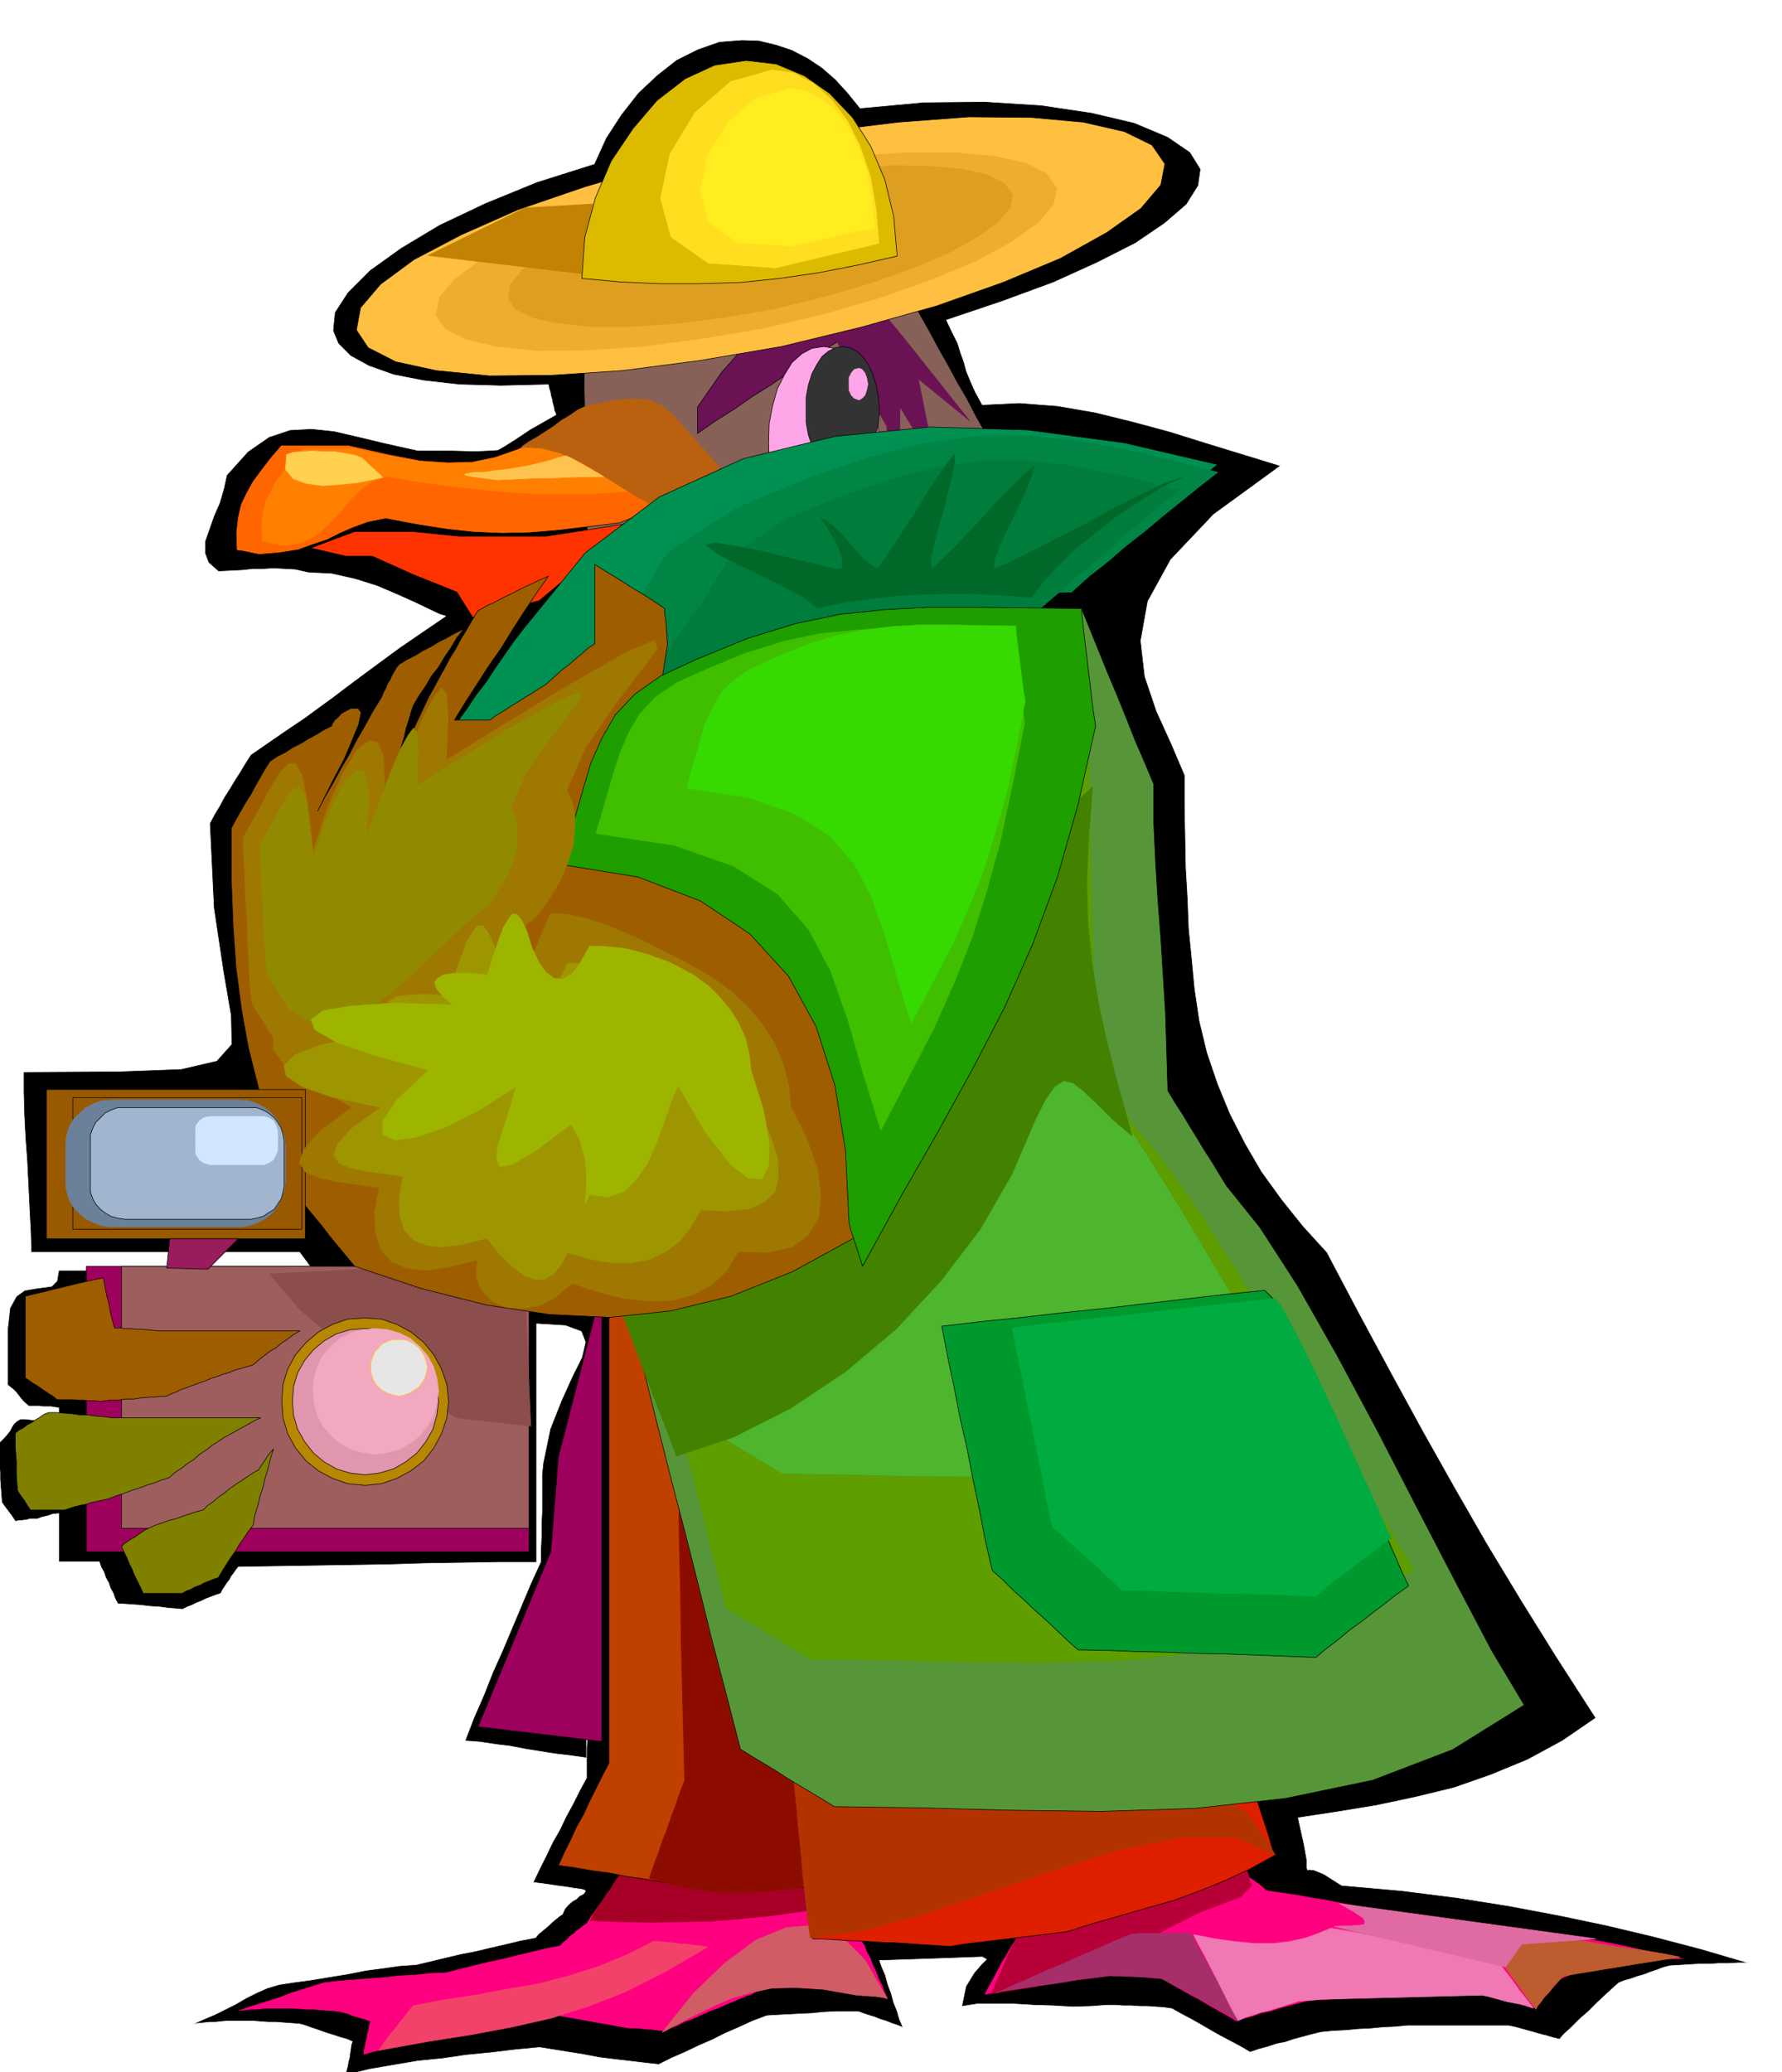
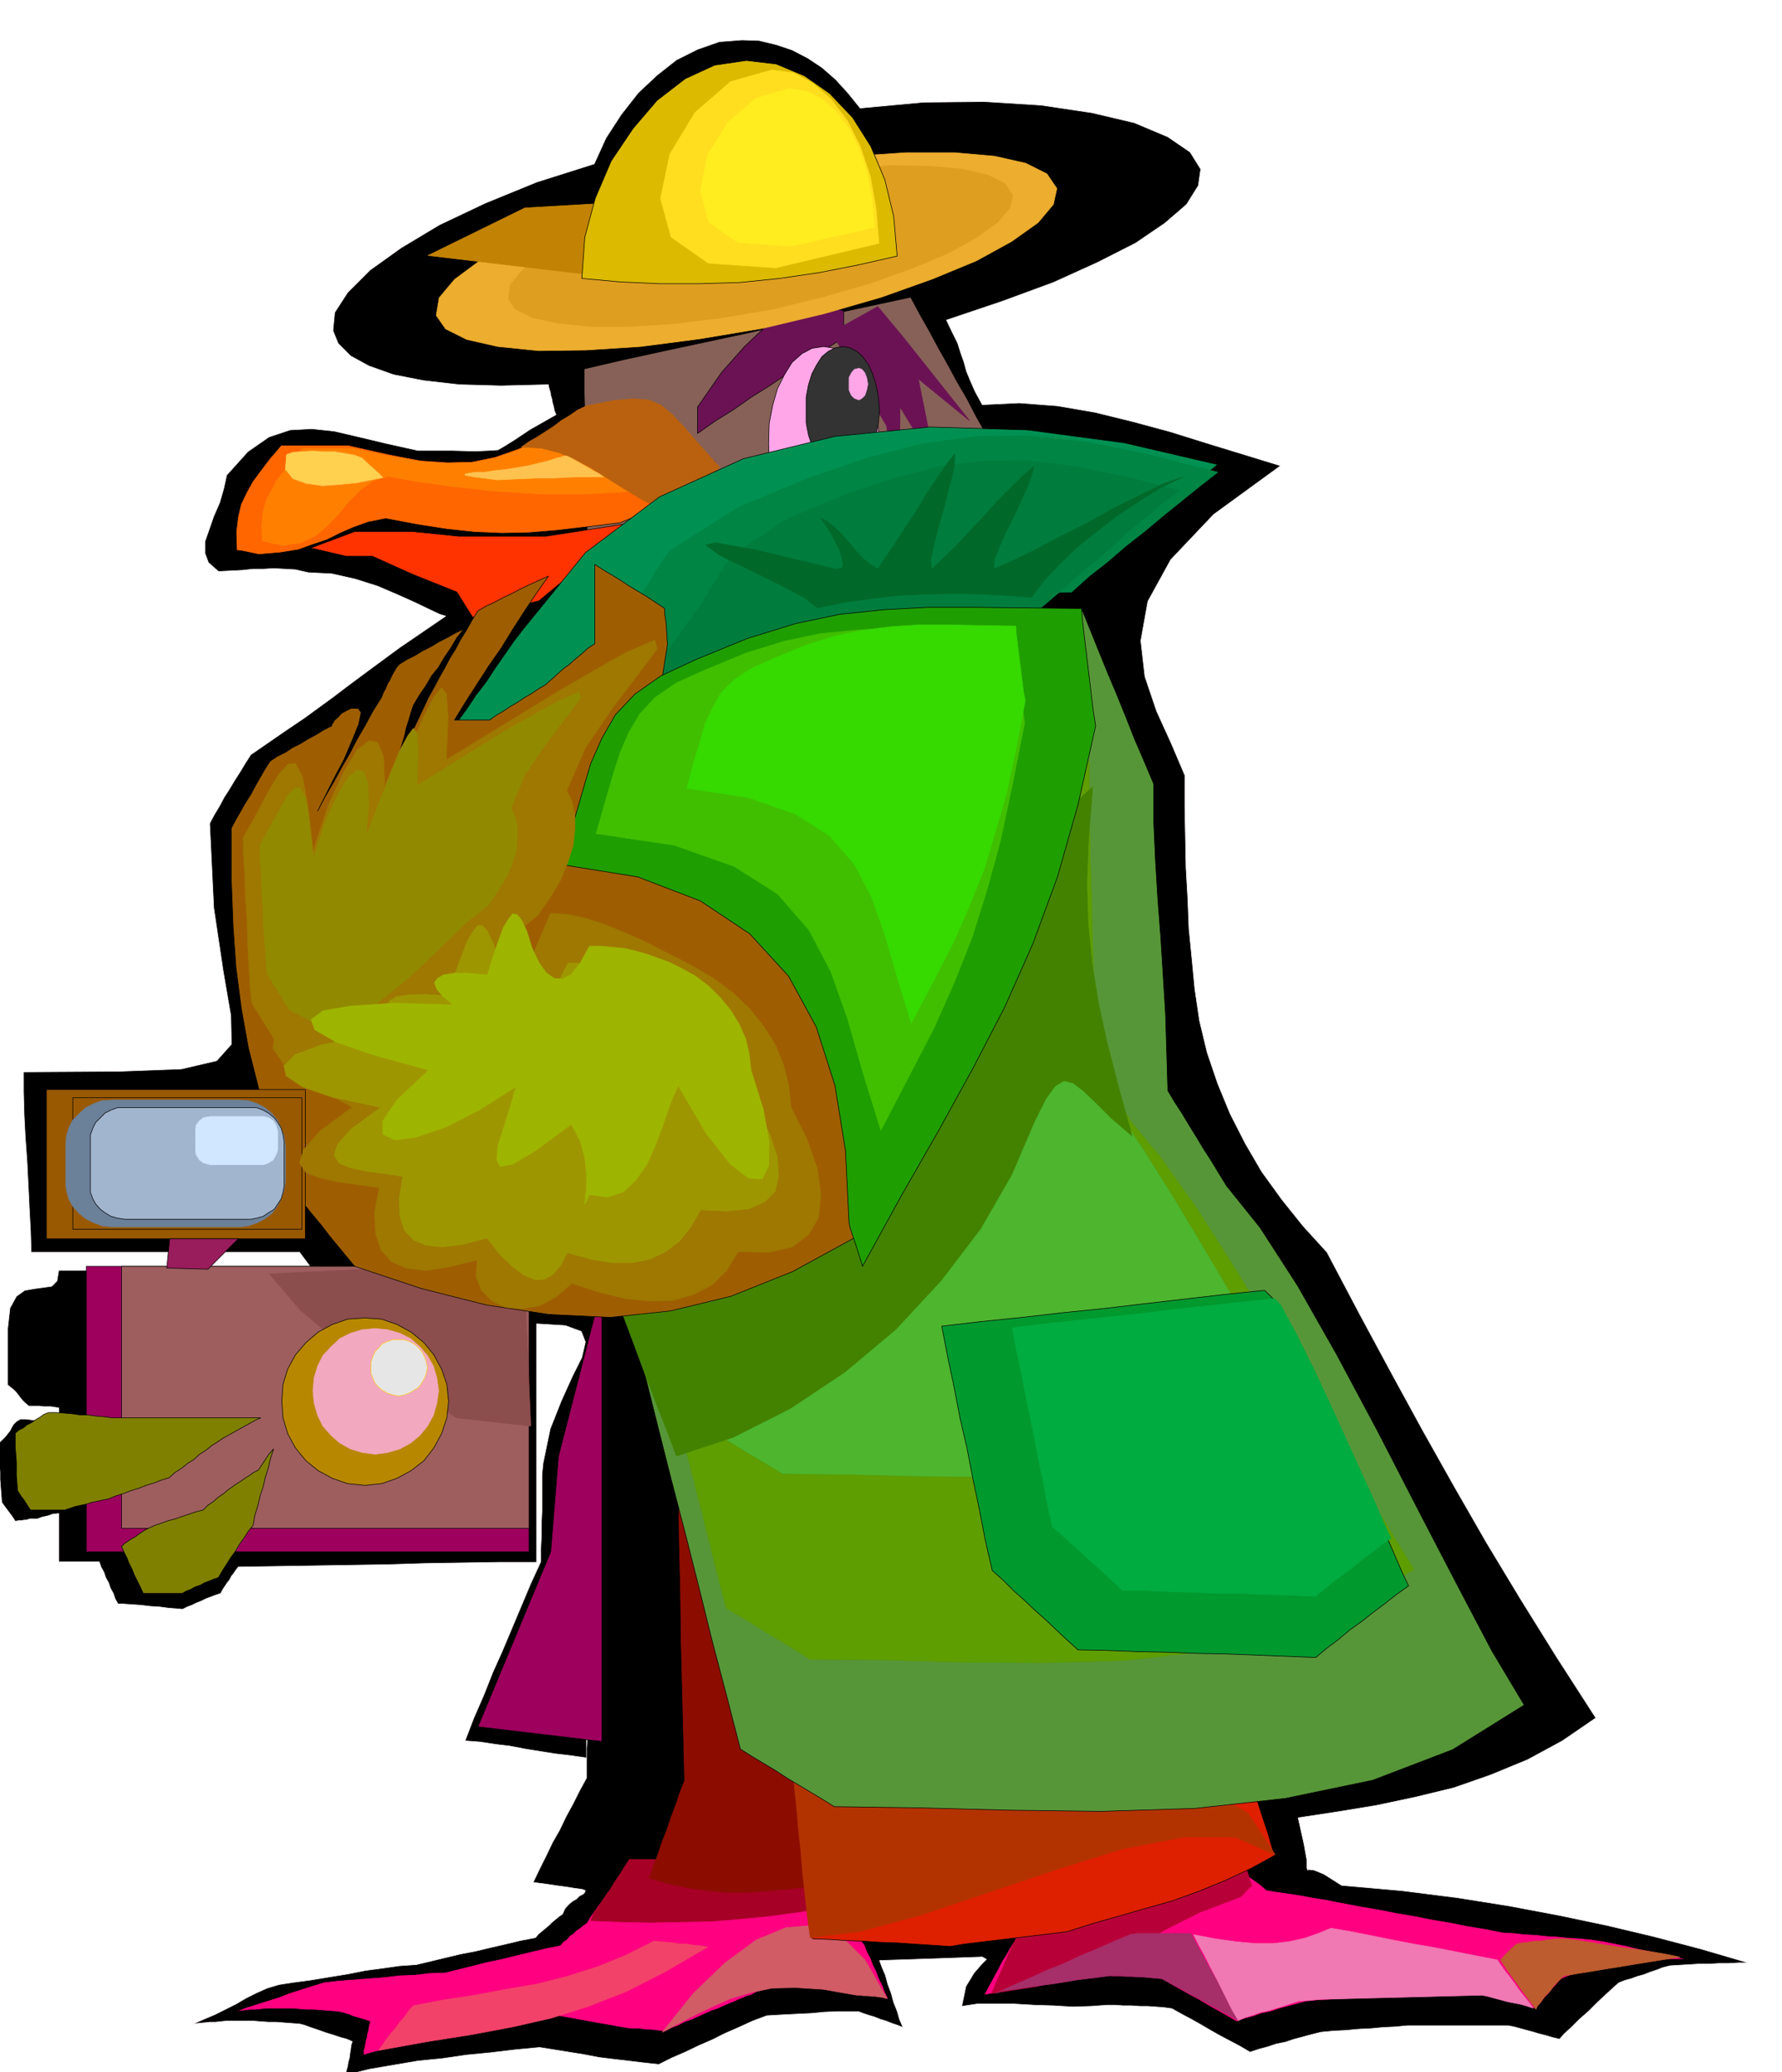
<svg xmlns="http://www.w3.org/2000/svg" fill-rule="evenodd" height="570.139" preserveAspectRatio="none" stroke-linecap="round" viewBox="0 0 3035 3528" width="490.455">
  <style>.pen0{stroke:#000;stroke-width:1;stroke-linejoin:round}.brush2{fill:#9e005e}.brush3{fill:#ff0080}.brush6{fill:#6b1254}.pen6{stroke:#edad2e;stroke-width:1;stroke-linejoin:round}.brush23{fill:#ffa6e8}.pen16{stroke:#599900;stroke-width:1;stroke-linejoin:round}.brush35{fill:#9e5e00}.brush39{fill:#995900}.brush50{fill:#9e7800}.pen26,.pen28{stroke:#9e7800;stroke-width:1;stroke-linejoin:round}.pen28{stroke:#ffc24f}</style>
  <path d="m2181 793-62-19-62-19-64-20-63-17-65-16-64-11-65-5-63 3-12-22-8-18-7-17-4-15-6-17-5-16-9-18-10-21 95-32 87-32 75-34 65-33 50-34 37-32 20-32 4-28-18-29-38-26-57-24-72-17-87-13-96-6-104 1-108 10-21-26-21-23-23-20-24-16-27-14-27-9-29-7-29-1-39 3-37 13-36 18-33 26-32 30-29 37-26 40-20 44-98 31-88 36-78 37-65 39-53 38-38 38-22 34-3 31 9 22 21 21 31 17 42 15 51 10 61 7 71 2 81-2 1 6 2 6 1 6 2 7 1 6 2 7 1 6 3 7-44 25-27 18-16 10-12 7-16 1-23 1-38-1h-59l-54-12-46-11-43-10-38-4-37 2-36 12-36 25-36 40-5 23-7 24-10 23-8 23-7 20v20l6 16 17 15 21-1 20-1 18-2h18l17-1 19 1 18 1 22 5 40 2 40 9 38 12 35 15 29 13 25 12 17 8 10 3-79 54-53 39-35 26-25 19-22 16-26 19-37 25-55 38-9 14-9 15-9 14-9 15-9 14-8 15-9 15-8 15 7 144 16 107 13 76 1 49-25 28-60 14-106 4-163 1v34l1 38 2 39 3 42 2 40 2 41 2 38 1 35h457l38 51 19 28 4 7-5-6-9-15-5-17 3-13 19-4H100l-3 18-9 9-14 2-15 2-17 3-14 10-11 20-4 35v96l5 4 5 4 4 4 4 5 3 4 4 5 4 4 7 6h18l7 1h13l6 1 7 1v26l-9-2-8-1-8-1h-8l-8-1-8-1-8-1h-8l-7 4-5 5-3 5-3 6-4 5-4 5-5 5-5 5v38l1 13v12l1 13 1 13 1 13 5 7 6 8 6 8 6 9 6-1h5l4-1h4l3-1 3-1h13l8-3 9-2 9-3 10-1v82h69l3 9 5 9 3 9 5 9 3 9 5 9 3 9 5 9h9l14 1 15 1 17 2 16 1 15 2 13 1 11 1 8-4 8-3 8-4 8-3 8-4 8-3 8-3 9-3 3-6 4-6 4-6 4-5 3-6 4-5 4-6 4-5 63-1 64-1 63-1 64-1 63-2 63-1 63-1h65v-406l49 3 27 10 7 18-6 26-16 32-19 42-19 48-12 58-2 20v63l-1 21v21l-1 21v22l-17 37-16 38-16 38-16 38-17 38-15 38-17 39-15 39 26 2 26 4 25 3 26 5 25 4 25 4 26 3 28 4v-133l3-171 4-179 5-153 4-97 4-7 2 113 2 267-2 48-2 50-4 49-4 50-5 48-4 50-3 49v50l-12 22-11 22-12 22-11 23-12 21-11 23-11 22-11 23 23 3 20 3 15 2 12 2 8 1 6 1 3 1 2 1-1 3-3 3-6 3-5 5-7 4-7 6-6 7-4 9-6 4-6 5-6 5-5 5-6 5-6 5-6 5-5 6-26 5-25 6-26 6-25 6-26 5-25 6-25 6-25 6-29 2-28 4-30 4-30 6-31 5-30 5-30 4-26 4-20 6-18 8-18 9-17 10-18 9-18 9-19 8-18 8 9-1 10-1 9-1h10l9-1 10-1h45l12 1 14 1h13l13 1 13 1 14 1 8 2 11 4 12 4 14 5 13 4 12 4 11 3 9 4-2 6-1 8-1 6-1 8-2 7-1 7-2 7-1 8 41-10 41-7 41-7 41-4 41-6 41-4 42-5 42-4 25 4 25 4 25 4 26 5 24 3 26 3 25 3 27 3 22-11 23-10 23-11 23-10 22-11 23-10 24-11 24-9 17-1 19-1 20-1 21-1 20-2 21-1h38l8 3 9 3 10 3 10 4 10 3 10 4 9 3 10 4-6-14-4-14-6-15-4-15-6-16-4-15-6-14-4-11 91-3 56-2 28-1 7 4-8 8-13 15-14 23-7 34 26-4h63l34 2 33 1 33 2 31-1 28-2h13l14 1h14l14 1h13l14 1 14 1 14 2 16 9 17 9 16 9 17 10 16 9 17 9 17 9 17 10 15-5 15-4 15-5 15-3 15-5 15-4 15-4 16-4 21-2 21-1 21-2 21-1 21-2 21-1 21-2h172l10 2 11 3 11 3 11 3 10 3 12 3 10 3 12 3 8-9 12-11 14-14 16-14 15-15 15-14 12-11 9-8 10-4 11-3 11-4 11-3 10-4 12-4 10-4 12-3 16-1 17-1 16-1h18l16-1h17l17-1h17l-82-24-80-21-80-19-81-17-85-16-88-14-95-12-102-9-30-19-17-7-9-1-2 1-1-4v-12l-5-28-10-45 66-10 67-11 66-14 66-16 63-22 63-26 59-32 57-39-67-104-61-98-58-96-54-94-54-96-53-97-55-102-56-106-41-45-36-45-34-47-28-48-26-51-21-51-18-53-13-54-8-54-5-52-5-51-2-51-3-52-1-52-1-53v-53l-23-54-25-55-20-59-7-61 12-67 39-71 73-77 114-83zM884 1012l8-3 8-1 3-3 3-2-5 6-4 6-4 7-4 7-5 6-3 6-5 7-3 7-65 87-37 52-16 18 3-7 17-30 30-45 37-57 42-61z" style="stroke:#f7eded;stroke-width:1;stroke-linejoin:round;fill:#000" />
  <path class="pen0 brush2" d="m1025 2193-74 287-13 162-124 298 211 25v-772z" />
  <path class="pen0 brush3" d="m1726 3307-7 11-6 11-7 11-6 12-6 11-6 11-6 11-6 12 24-5 24-4 24-4 24-4 24-5 25-3 25-5 25-3h12l14 1h13l14 1h13l14 1 13 1 14 1 15 9 16 9 16 9 17 9 15 9 16 9 16 9 17 10 14-5 15-4 14-5 15-3 15-5 15-4 15-4 15-4 19-2 20-1 20-2 21-1 20-2 21-1 20-1 21-1h145l10 2 11 3 10 3 11 3 10 3 11 3 10 3 12 3 5-7 5-6 6-7 6-6 5-7 6-6 5-6 6-6 10-4 11-4 10-3 11-3 10-4 11-4 10-3 11-3 15-1 17-1 15-1h17l16-1 16-1h33l-21-5-20-4-21-5-20-4-21-5-20-4-20-4-20-3-20-2-18-1-20-2-18-1-19-2-19-1-18-2-18-1-31-6-30-5-30-6-30-5-30-6-30-5-30-6-30-5-21-4-21-4-20-4-20-3-21-4-19-3-21-3-19-3-10-9-10-7-10-7-9-6-50 14-49 15-49 15-49 15-49 14-49 15-49 15-48 15z" />
  <path class="pen0 brush2" d="M147 2156h754v486H147v-486z" />
  <path class="pen0" style="fill:#9e5e5e" d="M207 2156h694v446H207v-446z" />
  <path class="pen0 brush3" d="m401 3425 18-7 19-6 19-6 19-6 18-7 19-6 19-6 19-6 25-3 26-2 26-2 27-2 25-3 26-1 26-3 27-1 24-6 24-6 24-6 24-5 24-6 25-6 25-6 25-5 5-6 6-4 5-6 6-4 5-5 6-4 6-5 6-4 6-10 7-10 7-10 8-10 6-10 8-10 7-10 8-10h42l42 1 42 1 43 1h42l44 1 42 1 44 2 9 13 9 14 10 14 10 14 9 14 10 14 9 14 10 14 4 11 6 11 4 11 6 12 4 11 6 12 4 11 6 12-9-3-9-3-8-3-8-3-9-3-8-2-8-3-8-2h-128l-10 3-10 5-10 3-9 5-8 2-6 3-8 3-6 3-8 3-7 3-7 3-6 3-12 4-11 5-11 5-11 5-12 4-11 6-11 4-11 6-8-1-8-1-8-1h-7l-8-1-7-1h-15l-18-3-16-3-18-3-16-3-17-3-16-3-17-3-16-3-12 1-11 2-11 1-11 2-12 1-11 2-11 1-11 2-12 2-11 3-11 3-11 3-12 3-11 3-11 3-10 3-18 3-18 5-18 3-17 5-18 4-17 5-17 4-17 5v-8l2-7 1-7 2-7 1-7 2-7 1-7 2-7-8-3-7-2-7-2-7-2-7-3-7-2-7-2-7-1-13-1-13-1-12-1h-12l-13-1-12-1h-44l-9 1-9 1h-9l-9 1-9 1-8 1z" />
  <path class="pen0" style="fill:#876157" d="m1551 506 15 28 17 30 15 28 17 30 15 28 17 29 15 29 17 30-85 26-85 26-85 26-84 26-85 26-84 26-85 26-84 27-2-41v-39l-2-41v-39l-1-40-1-40-1-40v-39l69-16 69-15 70-15 70-15 69-16 69-15 70-15 70-15z" />
  <path class="pen0 brush6" d="M1188 693v45l30-21 32-20 30-21 32-20 31-21 31-20 31-20 32-20v-46l-24-6-24-1-27 4-28 12-32 20-34 32-39 44-41 59z" />
  <path class="brush6" style="stroke:#6b1254;stroke-width:1;stroke-linejoin:round" d="m1539 575 112 141-87-71 30 149-61-101-3 183-20-151-94-159 79-44 44 53z" />
  <path style="stroke:#a60026;stroke-width:1;stroke-linejoin:round;fill:#a60026" d="m1006 3270 52 2 52 1 50-1 51-1 49-4 51-5 51-7 53-9v-63l1-8-43-2-43-1-43-2h-43l-43-2-43-1-43-1h-43l-8 12-8 13-9 13-8 14-9 12-9 14-9 12-6 14z" />
-   <path class="pen0" style="fill:#ffbf40" d="m1331 590 136-33 128-36 113-40 98-41 79-44 58-41 34-40 7-36-22-32-47-23-70-16-88-8-107-1-120 9-131 16-138 26-139 31-126 37-114 39-97 43-80 42-57 42-34 40-7 38 20 30 47 24 69 15 91 9 105-1 121-8 131-17 140-24z" />
  <path style="stroke:#d15c66;stroke-width:1;stroke-linejoin:round;fill:#d15c66" d="m1511 3403-7-2-7-1-6-1h-6l-7-1h-7l-6-1h-6l-57-10-47-3-40 1-34 7-35 10-34 15-39 19-45 24 53-66 54-52 53-39 51-21 48-4 45 18 41 41 38 66z" />
  <path class="pen0" style="fill:#f60" d="m403 937-1-31 3-25 5-22 9-19 11-20 14-19 16-21 19-22h114l67 15 56 11 47 4 43-1 40-9 44-15 50-24 59-31 9-10 9-9 8-2 9-1 8-1h9l8-2 9-1 8-1h9l5 2 6 2 6 3 6 3 5 2 6 2 6 3 6 3 9 8 10 9 9 10 9 10 6 6 6 6 6 6 7 7 6 6 6 6 6 6 7 6v20l-7 4-6 5-6 5-6 5-7 4-6 5-6 4-6 5-6 3-6 3-6 3-6 3-7 3-6 3-6 3-6 3-9 2-8 3-8 3-7 3-9 2-7 3-8 3-7 3-56 7-51 6-48 4-46 1-47-2-47-5-51-8-53-10-30 6-25 9-23 10-22 11-24 8-25 9-31 5-36 3-10-2-9-2-10-2-9-1z" />
-   <path class="pen0" style="fill:#bf4000" d="M1037 2244v758l-11 21-11 22-11 22-10 22-12 21-10 22-11 22-10 22 28 4 29 5 30 4 30 6 29 4 29 5 29 4 30 6h199l-18-132-17-130-17-131-17-130-17-131-17-130-17-131-16-130-27 9-26 9-27 9-26 9-27 9-26 10-26 10-26 10z" />
  <path style="stroke:#8c0d00;stroke-width:1;stroke-linejoin:round;fill:#8c0d00" d="m1153 2389 1 80 2 80 1 80 2 81 1 80 2 81 2 80 2 81-8 20-7 21-8 21-7 21-8 20-7 21-8 21-7 21 32 9 33 7 33 5 33 3h33l33-2 33-3 33-4-3-49-3-48-3-48-2-48-3-48-3-48-3-48-2-47-25-56-25-55-24-55-24-54-24-56-24-55-24-55-24-54z" />
  <path class="pen6" style="fill:#edad2e" d="m1299 559 105-25 97-28 87-31 75-31 60-33 45-32 26-31 6-27-17-25-36-18-53-12-68-6h-83l-91 6-101 12-106 20-107 24-97 28-88 29-74 33-62 32-43 32-26 31-5 30 16 23 36 18 53 12 69 7 81-1 93-6 100-13 108-18z" />
  <path class="pen6" style="fill:#de9e1f" d="m1318 527 85-21 80-23 70-25 62-26 49-27 36-26 21-25 5-22-14-20-29-15-44-10-55-5-67-1-75 6-82 10-86 17-87 19-80 23-71 24-61 27-50 26-36 26-21 26-3 24 12 18 30 15 43 9 56 6h66l76-5 82-10 88-15z" />
  <path class="pen0" style="fill:#f30" d="m529 933 60 14h45l69 31 75 30 27 43 113-28 160-133-148 23H782l-79-8h-99l-75 28z" />
  <path style="stroke:#c28203;stroke-width:1;stroke-linejoin:round;fill:#c28203" d="m1008 468-279-33 165-81 190-11-76 125z" />
  <path style="stroke:#f60;stroke-width:1;stroke-linejoin:round;fill:#ff8000" d="m446 922-1-27 2-22 5-20 9-17 9-18 13-17 14-18 18-20h88l61 13 52 9 46 3 42-1 39-8 40-14 44-20 51-26 8-9 9-8 33-3 27 3 23 6 20 11 17 12 18 17 19 19 22 23v17l-44 19-60 12-72 4h-78l-79-5-73-8-63-9-44-8-26 8-21 15-19 19-17 21-19 20-21 18-26 12-31 5-9-3-9-1-9-3-8-1z" />
  <path style="stroke:#b80038;stroke-width:1;stroke-linejoin:round;fill:#b80038" d="m2114 3229 9-10 9-9-3-7-2-7-2-7-2-6-3-7-2-6-2-6-2-6-50 16-49 16-49 14-48 14-48 10-48 8-47 4-46 1v52l1 9-6 11-5 11-5 12-5 12-5 11-5 11-5 12-5 12 77-12 59-14 45-17 40-20 36-24 43-24 54-27 71-27z" />
  <path class="pen0" style="fill:#dbba00" d="m1271 103-54 8-50 23-48 37-41 48-37 55-27 63-18 67-5 70 65 6 67 3h68l69-2 68-7 68-10 66-13 66-15-6-68-15-62-24-57-31-49-39-41-43-30-48-20-51-6z" />
  <path style="stroke:#dbba00;stroke-width:1;stroke-linejoin:round;fill:#ffde1f" d="m1315 118-71 20-61 53-43 71-16 76 18 66 64 45 115 8 177-42-5-60-10-56-17-50-22-44-28-37-31-27-34-18-36-5z" />
  <path class="pen0" style="fill:#de1f00" d="m1357 3040 3 31 3 32 3 33 4 34 3 33 3 33 3 32 5 33 28 1 30 2 28 1 30 2 29 1 29 2 30 2 30 2 24-4 25-3 25-3 25-3 25-3 25-3 25-3 25-3 44-14 46-13 45-13 46-13 44-16 44-18 43-20 42-23-6-18-5-18-6-18-6-18-6-19-6-18-6-18-4-17-98 3-96 4-96 2-95 3-96 2-96 3-96 3-96 5z" />
  <path style="stroke:#ffed1f;stroke-width:1;stroke-linejoin:round;fill:#ffed1f" d="m1344 151-56 16-48 41-35 56-12 61 14 53 50 35 91 6 141-32-4-49-8-44-14-41-17-34-22-29-24-21-27-14-29-4z" />
  <path class="pen0 brush23" d="m1403 590-20 3-17 9-17 15-13 21-12 24-8 28-6 31-1 34 1 33 6 31 8 28 12 25 13 20 17 15 17 10 20 4 18-4 18-10 16-15 15-20 11-25 9-28 5-31 3-33-3-34-5-31-9-28-11-24-15-21-16-15-18-9-18-3z" />
  <path class="pen0" style="fill:#333" d="m1436 590-13 2-12 6-11 9-9 14-8 15-6 19-4 21v44l4 21 6 18 8 17 9 12 11 11 12 6 13 3 11-3 12-6 10-11 10-12 7-17 6-18 4-21 2-21-2-23-4-21-6-19-7-15-10-14-10-9-12-6-11-2z" />
  <path style="stroke:#ba610f;stroke-width:1;stroke-linejoin:round;fill:#ba610f" d="m1120 865 16-7 15-7 14-8 14-8 12-10 12-10 11-10 12-9-35-39-26-30-21-22-18-15-21-9-25-2-35 3-46 9-15 7-13 9-15 9-13 10-14 9-14 9-14 8-13 9 34 2 31 8 28 12 28 15 25 16 27 17 28 17 31 17z" />
  <path class="pen0" style="fill:#009152" d="m2074 791-38 30-37 30-37 30-36 30-38 30-37 30-37 30-36 30-74 2-71 6-69 8-66 10-68 11-68 13-69 14-71 17-21 11-21 12-20 12-20 12-21 11-19 12-21 12-19 12-9 13-9 14-8 13-7 14-9 13-7 13-9 13-7 14-9 7-7 8-8 7-7 8-8 7-7 8-8 8-7 8-22-16-21-15-22-15-21-15-21-15-21-15-21-15-21-15 15-24 16-22 16-24 17-22 15-23 16-23 16-23 17-22 105-129 126-95 143-65 156-38 162-16 166 5 165 22 159 37z" />
  <path style="stroke:#008545;stroke-width:1;stroke-linejoin:round;fill:#008545" d="m2074 804-32 25-31 25-31 25-31 26-32 25-30 26-32 25-30 27-63 2-59 4-58 6-57 9-58 9-57 11-58 12-60 14-18 9-17 10-17 10-17 10-18 10-17 11-17 10-16 11-8 10-7 12-8 10-6 12-7 11-6 11-7 11-6 12-7 6-7 6-6 7-6 7-7 6-7 6-6 7-6 7-18-14-18-13-18-13-18-12-18-14-18-13-18-13-18-12 13-20 14-19 13-19 14-19 13-20 14-19 14-19 14-19 7-13 8-12 8-13 9-12 7-13 8-12 8-13 9-12 14-10 15-9 15-10 15-9 15-10 15-9 15-10 15-9 118-49 103-35 94-24 89-12 89-1 95 10 105 21 122 31z" />
  <path style="stroke:#b33300;stroke-width:1;stroke-linejoin:round;fill:#b33300" d="m2172 3158-47-71-80-46-105-27-119-12-129-3-127 3-117 3-98 1 3 36 4 37 3 36 4 37 3 36 4 37 4 37 5 37 86-11 104-28 113-38 116-39 112-35 104-20h89l68 30z" />
  <path style="stroke:#007d3d;stroke-width:1;stroke-linejoin:round;fill:#007d3d" d="m2009 835-29 21-30 26-33 27-32 30-34 28-32 28-30 26-27 23-50-1-43-1-41-2-38-1-39-1-40 3-43 5-47 10-14 7-14 9-14 7-14 9-14 8-14 8-14 8-13 9-6 9-5 9-6 9-5 9-6 9-6 10-5 9-5 10-6 4-6 6-5 4-5 6-11 10-9 11-15-11-15-10-15-11-14-10-15-11-15-10-15-11-14-9 11-17 11-16 11-16 12-15 11-16 11-15 11-16 12-15 6-11 6-10 6-10 7-10 6-11 6-9 7-11 8-9 11-9 12-7 12-9 12-7 12-9 12-7 12-9 13-7 96-40 84-28 77-20 73-9 72-1 78 9 86 17 99 25z" />
  <path class="pen0" fill="none" d="M938 1473v-54m0 0v9l2 10 3 9 3 9 1 6v6l-3 3-6 2" />
  <path d="M938 1473h1v1h-1z" />
  <path class="pen0" fill="none" d="m961 1363 5-20 17-32 22-42 28-45 28-47 27-41 21-33 15-17-4 18-7 18-11 16-10 17-11 15-7 16-2 17 6 21-18 11-18 14-17 15-15 19-15 18-13 20-12 21-9 21" />
  <path d="M961 1363h1v1h-1z" />
  <path class="pen0" style="fill:#579638" d="m1842 1036 15 37 15 37 15 37 16 38 15 37 15 38 16 37 16 38v66l3 66 4 65 5 65 4 64 4 65 2 65 2 66 12 20 13 20 12 20 13 21 12 20 13 20 12 20 13 21 57 71 64 99 67 118 70 131 68 132 66 127 60 114 55 92-122 76-136 52-149 31-154 17-159 5-158-2-153-4-144-2-21-13-20-12-20-12-20-12-20-13-20-12-20-12-19-12-24-93-24-91-23-93-23-91-24-92-23-91-23-92-22-91 95-152 96-151 96-151 96-150 96-151 96-151 96-151 96-151z" />
  <path class="pen16" style="fill:#5e9e00" d="m1747 1036 13 32 13 33 13 33 14 33 13 32 14 33 13 33 15 33v57l1 58 1 57 2 58 1 56 2 57 1 57 1 58 9 17 8 20 7 19 7 21 6 19 6 20 8 19 11 19 51 61 61 86 65 102 68 112 66 113 64 110 58 98 49 80-108 66-119 46-130 28-136 15-139 4-138-1-134-4-125-1-18-12-18-11-18-11-18-10-18-12-17-10-18-11-17-10-21-81-20-81-21-81-20-80-21-81-20-80-20-81-19-80 83-133 84-132 84-132 84-132 84-132 84-132 84-132 85-132z" />
  <path style="stroke:#8c4d4d;stroke-width:1;stroke-linejoin:round;fill:#8c4d4d" d="m459 2169 52 61 45 38 221 146 127 14-8-184v-97l-437 22z" />
  <path class="pen16" style="fill:#4db52e" d="m1646 1036 11 27 12 27 11 27 12 27 11 27 12 27 12 27 12 28v47l1 47 1 47 2 47 1 46 1 48 1 47 1 48 7 14 7 16 6 16 6 17 5 15 6 16 6 16 10 16 44 50 51 71 55 83 58 93 56 94 54 91 49 80 43 66-91 55-102 38-111 23-115 12-119 3-118-1-115-3-106-1-15-9-15-9-15-9-15-9-15-9-15-9-15-9-15-9-18-67-17-66-18-66-17-66-18-67-17-66-17-66-16-66 71-110 71-109 71-109 72-108 71-110 71-109 72-109 72-108z" />
  <path class="pen0" fill="none" d="M938 1473v-54m0 0v9l2 10 3 9 3 9 1 6v6l-3 3-6 2" />
  <path d="M938 1473h1v1h-1zm885 0h1v1h-1z" />
  <path style="stroke:#428200;stroke-width:1;stroke-linejoin:round;fill:#428200" d="m1861 1340-7 87-3 77 2 69 7 67 10 64 15 69 19 74 24 87-35-30-26-26-22-21-17-13-16-4-15 9-16 22-19 38-39 91-53 92-67 88-77 83-87 73-93 62-97 49-97 32-18-48-18-46-18-47-17-46-18-48-18-46-18-47-17-46 106-96 106-96 106-96 107-95 106-96 107-95 106-96 107-95z" />
  <path class="pen0 brush35" d="m962 1435 40 13 40 14 40 14 41 14 40 14 41 14 40 14 41 14 16 21 18 22 16 22 18 22 16 21 18 23 16 21 18 23 12 33 12 35 12 33 13 35 12 34 12 35 13 34 13 35-9 13-7 14-9 14-7 14-8 13-7 15-8 13-7 15-108 59-105 42-103 25-103 11-104-5-106-16-111-28-114-38-15-18-14-17-14-17-13-17-15-18-13-16-14-18-13-16-30-87-22-77-18-71-12-67-9-69-5-71-3-79v-88l8-15 8-14 8-14 9-14 8-15 8-14 8-14 9-14 12-8 14-7 12-8 14-7 13-8 13-7 13-8 14-7v-2l2-3 3-5 6-5 5-6 9-5 8-4h12l5 7-4 20-11 27-14 33-17 32-14 28-10 20-4 8 13-25 14-24 13-24 14-24 13-25 14-24 13-24 15-24 3-8 4-7 3-8 4-6 3-7 4-7 4-7 5-6 13-8 14-7 13-8 14-7 13-8 14-7 14-8 15-7-12 15-10 17-11 16-10 17-12 15-10 17-11 16-10 17-4 12-4 14-4 12-3 14-4 13-4 13-4 13-3 14 8-18 8-16 8-18 8-16 8-17 8-17 8-17 9-16 9-17 9-16 9-17 10-16 9-17 10-16 9-16 10-16 14-8 15-7 15-8 15-7 15-8 15-7 15-7 16-7-21 30-20 30-20 31-19 31-21 30-20 31-20 31-19 31h60l11-8 12-7 12-8 12-7 12-8 12-7 12-8 12-7 10-9 10-9 10-9 11-8 10-9 11-9 10-9 12-8V961l14 9 15 9 15 9 15 10 15 9 15 9 15 10 15 10v7l1 8 1 7 1 8v7l1 8v7l1 8-35 222-13 88-2-6 2-56-4-68-17-34-38 38-68 155z" />
  <path class="pen0" style="fill:#1f9e00" d="m956 1472 130 21 107 41 84 56 66 72 47 86 32 100 18 111 6 123 2 9 3 9 3 9 3 9 3 9 3 10 3 9 3 10 66-120 63-110 59-107 54-104 48-108 42-114 35-123 30-134-4-26-3-24-3-26-3-24-3-26-3-24-3-26-2-24-95-1-86-1h-80l-75 4-76 8-76 16-81 25-88 36-60 28-44 31-33 35-23 40-19 43-15 51-16 56-19 65z" />
  <path style="stroke:#1f9e00;stroke-width:1;stroke-linejoin:round;fill:#40bf00" d="m1014 1420 134 20 102 36 74 47 53 61 37 70 29 82 26 91 31 100 49-94 43-83 35-79 30-76 25-80 23-84 20-94 21-106-3-21-3-20-2-20-2-20-3-21-3-20-2-20-2-19-77-1-68-1h-64l-60 4-61 6-61 13-65 20-70 29-49 22-36 25-26 28-19 32-15 35-13 41-13 45-15 52z" />
  <path style="stroke:#36d900;stroke-width:1;stroke-linejoin:round;fill:#36d900" d="m1170 1342 105 16 80 28 58 37 42 48 29 55 23 65 21 72 24 79 39-74 34-66 27-62 24-60 19-63 19-66 16-74 16-84-3-16-2-16-2-16-2-16-2-16-2-16-2-16-1-15-61-1-54-1h-50l-47 3-48 6-48 10-51 16-55 23-38 17-28 19-22 22-14 25-13 27-9 32-11 36-11 42z" />
  <path class="pen0 brush39" d="M79 1855h441v254H79v-254z" />
  <path class="pen0 brush39" d="M124 1869h390v224H124v-224z" />
  <path style="stroke:#6b8099;stroke-width:1;stroke-linejoin:round;fill:#6b8099" d="M191 1873h217l15 1 15 5 13 7 12 10 9 11 7 14 5 14 2 17v60l-2 14-5 15-7 13-9 12-12 9-13 7-15 5-15 2H191l-17-2-14-5-14-7-11-9-11-12-7-13-4-15-1-14v-60l1-17 4-14 7-14 11-11 11-10 14-7 14-5 17-1z" />
  <path class="pen0" style="fill:#a1b5cf" d="M213 1886h224l11 4 9 5 10 8 6 8 6 10 3 11 2 12v75l-2 11-3 11-6 9-6 9-10 6-9 6-11 3-10 2H213l-13-2-11-3-10-6-8-6-8-9-5-9-4-11v-98l4-11 5-10 8-8 8-8 10-5 11-4h13z" />
  <path style="stroke:#d1e6ff;stroke-width:1;stroke-linejoin:round;fill:#d1e6ff" d="M358 1901h91l8 2 8 5 5 8 3 10v32l-3 8-5 9-8 5-8 3h-91l-11-3-7-5-6-9-1-8v-32l1-10 6-8 7-5 11-2z" />
-   <path class="pen0 brush35" d="m176 2176-17 3-17 4-17 4-16 4-17 4-16 4-17 4-16 4v139l6 4 7 5 7 4 7 5 6 4 7 5 7 4 7 6h27l10 1h9l10 1h9l10 1 13-2h15l13-2h15l13-2 14-1 14-1 15-1 8-4 8-3 8-4 9-3 8-3 8-3 8-3 9-3 9-4 10-3 10-4 11-3 9-4 11-3 10-3 11-3 9-8 9-7 10-8 11-6 9-8 11-7 10-8 11-6H270l-10-1-9-1-10-1h-9l-10-1h-9l-9-1h-9l-3-11-3-11-2-11-2-10-3-11-2-10-2-11-2-10z" />
  <path class="pen0" d="m83 2405-8 3-7 5-7 4-7 5-8 4-6 5-8 4-6 5v24l1 12 1 13v24l1 12 1 13 5 8 6 8 5 8 6 9h58l9-3 9-3 9-2 10-2 9-3 10-2 9-2 10-2 12-5 13-4 13-5 13-4 13-5 13-4 13-5 13-4 10-9 11-7 10-8 11-7 10-9 11-7 10-8 11-7 9-6 9-5 9-5 9-5 9-5 9-5 9-5 9-4H191l-15-2-13-1-14-2h-13l-14-2-13-1-13-1H83zm124 228 5-5 6-4 6-4 6-3 5-4 6-4 6-4 6-3 11-5 12-4 11-4 12-3 11-4 12-4 12-4 12-3 8-8 9-6 9-8 9-6 7-6 7-5 7-5 8-5 7-5 8-5 7-5 8-4 6-9 6-9 6-9 8-9-5 15-4 17-5 16-4 17-5 15-4 17-5 16-3 17-8 10-7 11-8 11-7 12-8 11-7 11-7 11-7 12-9 3-7 3-8 3-7 4-9 3-7 4-8 3-7 4h-66l-5-11-5-10-5-10-4-10-5-10-4-10-5-10-4-9z" style="fill:olive" />
  <path class="pen0" style="fill:#b88700" d="m622 2244 28 2 26 9 24 13 22 18 17 21 13 24 9 26 3 29-3 28-9 27-13 24-17 22-22 17-24 13-26 9-28 3-30-3-26-9-24-13-21-17-18-22-13-24-8-27-2-28 2-29 8-26 13-24 18-21 21-18 24-13 26-9 30-2z" />
-   <path class="pen0" style="fill:#e096ad" d="m622 2262 24 2 24 7 21 12 19 15 15 18 12 21 7 23 3 26-3 24-7 24-12 21-15 19-19 15-21 12-24 7-24 3-26-3-23-7-21-12-18-15-15-19-12-21-7-24-2-24 2-26 7-23 12-21 15-18 18-15 21-12 23-7 26-2z" />
  <path style="stroke:#f2a8bf;stroke-width:1;stroke-linejoin:round;fill:#f2a8bf" d="m639 2262 21 2 21 6 18 9 16 14 13 15 10 18 6 20 3 22-3 21-6 21-10 18-13 16-16 13-18 10-21 6-21 3-22-3-20-6-18-10-15-13-14-16-9-18-6-21-2-21 2-22 6-20 9-18 14-15 15-14 18-9 20-6 22-2z" />
  <path style="stroke:#fccc19;stroke-width:1;stroke-linejoin:round;fill:#e6e6e6" d="M680 2281h8l9 3 8 4 8 7 5 6 5 9 3 9 2 10-2 9-3 9-5 8-5 7-8 5-8 5-9 3-8 2-11-2-9-3-9-5-6-5-6-7-4-8-3-9v-19l3-9 4-9 6-6 6-7 9-4 9-3h11z" />
  <path class="pen0" style="fill:#00992e" d="m2154 2197-69 7-69 8-69 8-68 8-69 7-69 8-69 7-68 8 10 52 11 52 10 52 12 52 10 52 11 52 10 52 12 52 18 16 18 18 18 16 19 18 18 16 18 17 18 17 19 17 50 1 51 2 50 1 51 2 50 1 51 2 51 2 51 2 19-16 20-15 19-16 21-15 19-15 20-15 19-15 21-15-11-23-26-60-38-84-43-94-45-95-39-80-30-54-13-13z" />
  <path style="stroke:#00ab40;stroke-width:1;stroke-linejoin:round;fill:#00ab40" d="m2171 2211-57 6-55 6-57 6-55 7-56 6-56 6-56 6-55 7 8 42 9 42 8 42 9 42 8 42 9 43 8 42 9 43 15 13 15 14 15 13 15 14 15 13 15 14 15 14 15 14h40l42 2 40 1 42 2h40l42 2 40 1 42 2 16-13 16-13 16-12 17-12 15-13 17-12 15-12 17-12-9-19-21-48-31-68-35-77-36-77-32-64-24-44-10-11z" />
  <path class="pen26 brush50" d="m938 1555 29 2 32 7 33 11 34 14 32 14 31 16 28 14 26 14 34 20 32 24 28 27 24 30 19 30 14 34 9 35 4 38 27 54 18 51 6 44-4 39-17 29-28 21-40 9-52-1-20 33-25 24-31 16-35 10-39 1-42-4-45-11-46-15-27 23-28 15-30 5-27-2-24-11-17-17-10-24 2-29-48 12-40 6-33-4-25-11-18-20-9-27-2-36 8-43-36-5-35-5-32-7-22-9-11-16 7-22 28-32 55-41-71-38-44-33-20-29 3-23 22-18 40-12 56-4 71 5-9-54-1-39 4-28 10-14 13-3 18 10 21 23 24 36 14-41 15-30 14-21 14-10 13-2 13 9 13 18 13 28 9 36 10 22 9 9 9-4 9-17 12-26 15-36 19-44z" />
  <path class="pen26 brush50" d="m414 1427 1 28 2 35 1 37 3 40 1 38 2 38 2 35 3 30 50 80 60 31 65-9 70-37 68-56 65-61 59-57 50-41 21-30 18-30 12-30 9-28 3-28v-25l-5-23-9-18 32-73 47-69 45-59 30-40-4-15-51 22-113 65-191 117 3-74-3-39-8-10-13 16-18 34-21 50-24 60-26 67 5-66-2-44-10-24-14-3-21 16-23 38-26 57-26 78-9-80-9-48-12-22-12 1-16 17-18 30-20 38-23 41z" />
  <path class="pen26" style="fill:#918a00" d="M442 1438v23l2 27 1 29 2 31 1 30 2 29 2 27 2 24 38 62 47 24 51-7 54-29 53-43 51-48 46-45 39-31 16-24 14-23 10-23 7-22 2-22v-20l-4-17-7-14 24-57 37-54 35-46 23-31-3-11-39 17-89 50-148 92 2-58-2-30-7-8-9 12-15 27-16 39-19 48-20 52 4-52-2-34-7-19-11-3-16 12-18 30-21 45-20 61-7-63-6-38-10-17-9 1-13 13-13 23-16 29-18 32z" />
  <path class="pen26" style="fill:#9e9600" d="M967 1639h24l24 2 23 3 24 6 22 5 22 8 20 8 20 10 30 17 28 21 24 22 21 26 16 26 13 30 8 30 3 33 23 45 13 39 2 32-6 27-18 18-27 12-37 4-45-2-17 29-19 24-24 18-27 13-31 6h-33l-37-6-39-11-12 22-13 15-15 8-16 1-19-8-19-14-22-21-22-28-42 11-34 4-28-3-21-9-16-17-8-24-1-31 6-36-31-5-31-4-27-6-19-8-9-14 6-19 24-27 48-35-79-17-52-18-28-19-4-18 19-19 42-16 64-14 87-10-21-18-12-14-4-12 5-8 12-7 21-3 29-1 38 3 11-37 11-30 10-26 10-17 8-10h9l9 10 11 23 10 34 14 29 14 21 17 12 16 1 18-10 18-22 18-34z" />
  <path style="stroke:#9eb500;stroke-width:1;stroke-linejoin:round;fill:#9eb500" d="M1004 1611h20l21 2 20 2 20 5 18 5 19 7 17 6 18 9 26 14 24 18 20 20 18 22 14 23 11 25 6 26 3 27 21 67 10 56-1 40-11 22-23-1-31-24-41-52-48-82-13 30-12 35-13 35-15 34-19 27-21 20-27 9-31-4-7 14-1 2 1-10 2-17v-24l-3-28-8-29-15-28-61 45-39 23-21 4-6-11 2-24 10-31 11-35 10-35-63 40-57 29-50 17-36 5-21-10v-22l24-36 54-51-94-26-64-22-36-21-6-17 20-15 47-8 74-5 101 3-18-15-10-12-4-11 5-7 10-6 18-3h24l33 3 10-32 9-26 8-22 9-15 7-9 7 1 8 9 9 19 9 29 12 25 12 17 14 10 14 1 15-8 15-19 16-29z" />
  <path class="pen28" style="fill:#ffd14f" d="m488 774-2 25 13 16 22 8 28 4 29-2 30-3 25-5 19-4-9-9-9-8-9-8-8-8-13-5-16-3-18-3h-18l-20-1-17 1-16 1-11 4z" />
  <path class="pen28" style="fill:#ffc24f" d="M826 804h-17l-11 2-6 1v2l5 1 11 2 16 2 23 3 22-1 23-1 22-1h23l22-1 23-1h46l-9-6-8-4-8-5-7-4-9-5-7-4-9-5-7-3-16 4-15 5-17 4-16 4-18 3-18 3-19 2-19 3z" />
  <path class="brush23" style="stroke:#ffa6e8;stroke-width:1;stroke-linejoin:round" d="m1463 627 5 2 5 6 3 8 2 11-2 10-3 9-5 5-5 3-8-3-5-5-4-9v-21l4-8 5-6 8-2z" />
  <path style="stroke:#006929;stroke-width:1;stroke-linejoin:round;fill:#006929" d="m1398 882 7 10 9 14 8 15 8 16 4 14 2 11-3 6-9 1-138-33-68-12-16 4 23 17 45 22 53 26 46 24 23 18 49-10 45-6 42-5 42-2 40-1h44l48 2 55 4 20-27 26-28 30-29 35-28 36-28 38-25 37-23 36-17-32 11-39 19-45 22-46 26-48 24-44 23-39 19-30 13 2-17 8-21 11-25 13-25 12-26 11-24 8-21 4-16-19 16-21 21-24 24-23 26-24 25-23 25-22 21-18 17-2-16 5-23 7-28 9-31 8-32 8-29 4-23v-14l-12 15-16 23-19 28-19 32-20 30-18 28-16 23-11 17-14-9-12-10-12-13-10-12-12-14-11-11-13-11-13-7z" />
  <path style="stroke:#a62e69;stroke-width:1;stroke-linejoin:round;fill:#a62e69" d="m1696 3394 28-13 30-13 28-13 30-12 28-13 29-12 29-13 29-12 12-1h89l10 18 10 19 10 18 11 19 10 18 10 19 10 19 11 19-17-10-16-9-17-9-16-9-17-9-16-9-17-9-15-8-11-1-10-1-10-1h-10l-10-1h-10l-10-1h-18l-23 3-33 4-36 6-38 5-32 5-24 3-8 4z" />
  <path style="stroke:#f078b3;stroke-width:1;stroke-linejoin:round;fill:#f078b3" d="m2033 3294 9 18 10 18 9 18 10 19 9 18 9 18 9 18 11 19 11-5 13-4 14-5 14-3 13-4 13-4 12-4 13-4 38-3 39-1 39-1 40-1 39-1 39-1 39-1 39-1 10 2 11 3 11 3 11 3 10 2 11 2 11 3 12 4-8-11-8-10-8-10-7-10-8-11-8-10-8-11-6-9-36-7-35-7-36-7-35-6-36-7-35-7-35-7-35-6-22 9-23 8-27 6-27 3h-31l-32-3-36-5-36-7z" />
  <path style="stroke:#bd5c2e;stroke-width:1;stroke-linejoin:round;fill:#bd5c2e" d="m2616 3421-9-12-8-11-9-12-7-10-9-12-7-10-6-9-5-8 6-7 7-7 7-7 7-6 10-2 10-1 10-2h11l10-2 10-1 10-1h11l24 3 25 4 24 4 25 4 24 3 25 4 24 4 25 5-25 4-25 4-25 4-24 4-25 4-24 4-25 4-24 4-3 2-5 5-8 8-8 11-9 9-7 10-6 7-2 5z" />
-   <path style="stroke:#e06ba3;stroke-width:1;stroke-linejoin:round;fill:#e06ba3" d="m2272 3280 14-1h15l13-1 9-1 2-5-4-7-15-10-25-14 437 60-126 9-28 39-292-69z" />
  <path style="stroke:#f24269;stroke-width:1;stroke-linejoin:round;fill:#f24269" d="m645 3491 7-10 7-10 7-9 8-9 7-10 8-9 7-10 8-9 52-10 53-8 53-10 53-9 51-13 51-16 49-20 48-24 11 1 11 1 11 1 12 2h11l12 2 11 1 12 2-72 42-67 34-64 25-63 20-66 15-69 13-76 12-83 15z" />
  <path class="pen0" style="fill:#991c5c" d="m289 2109-5 50 70 2 52-52H289z" />
</svg>